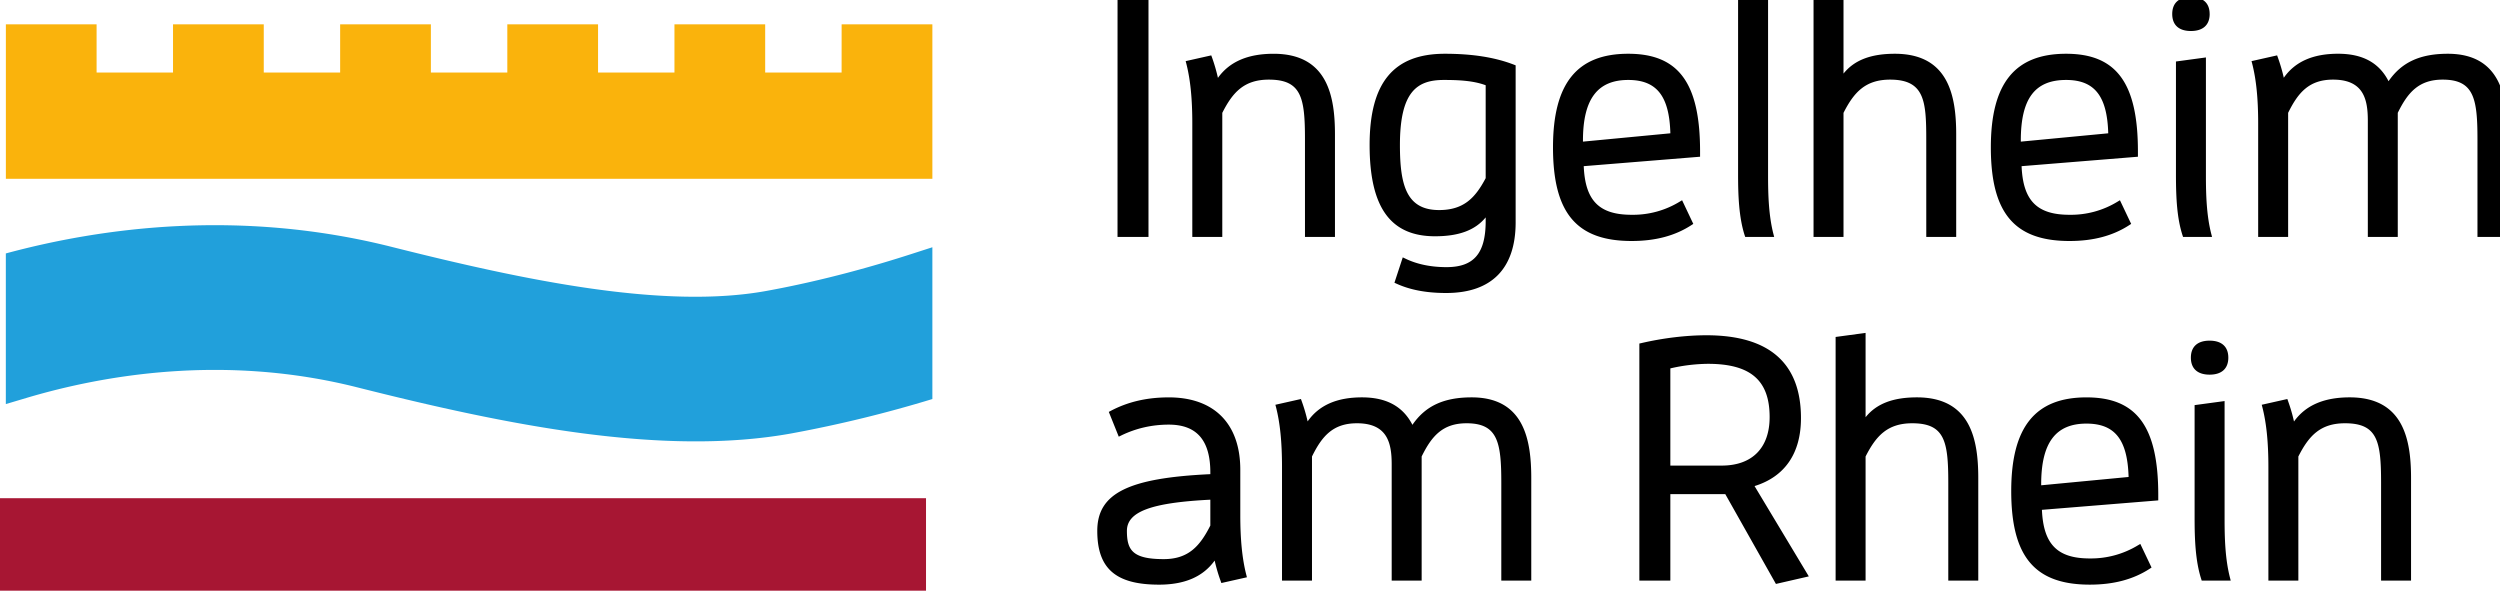
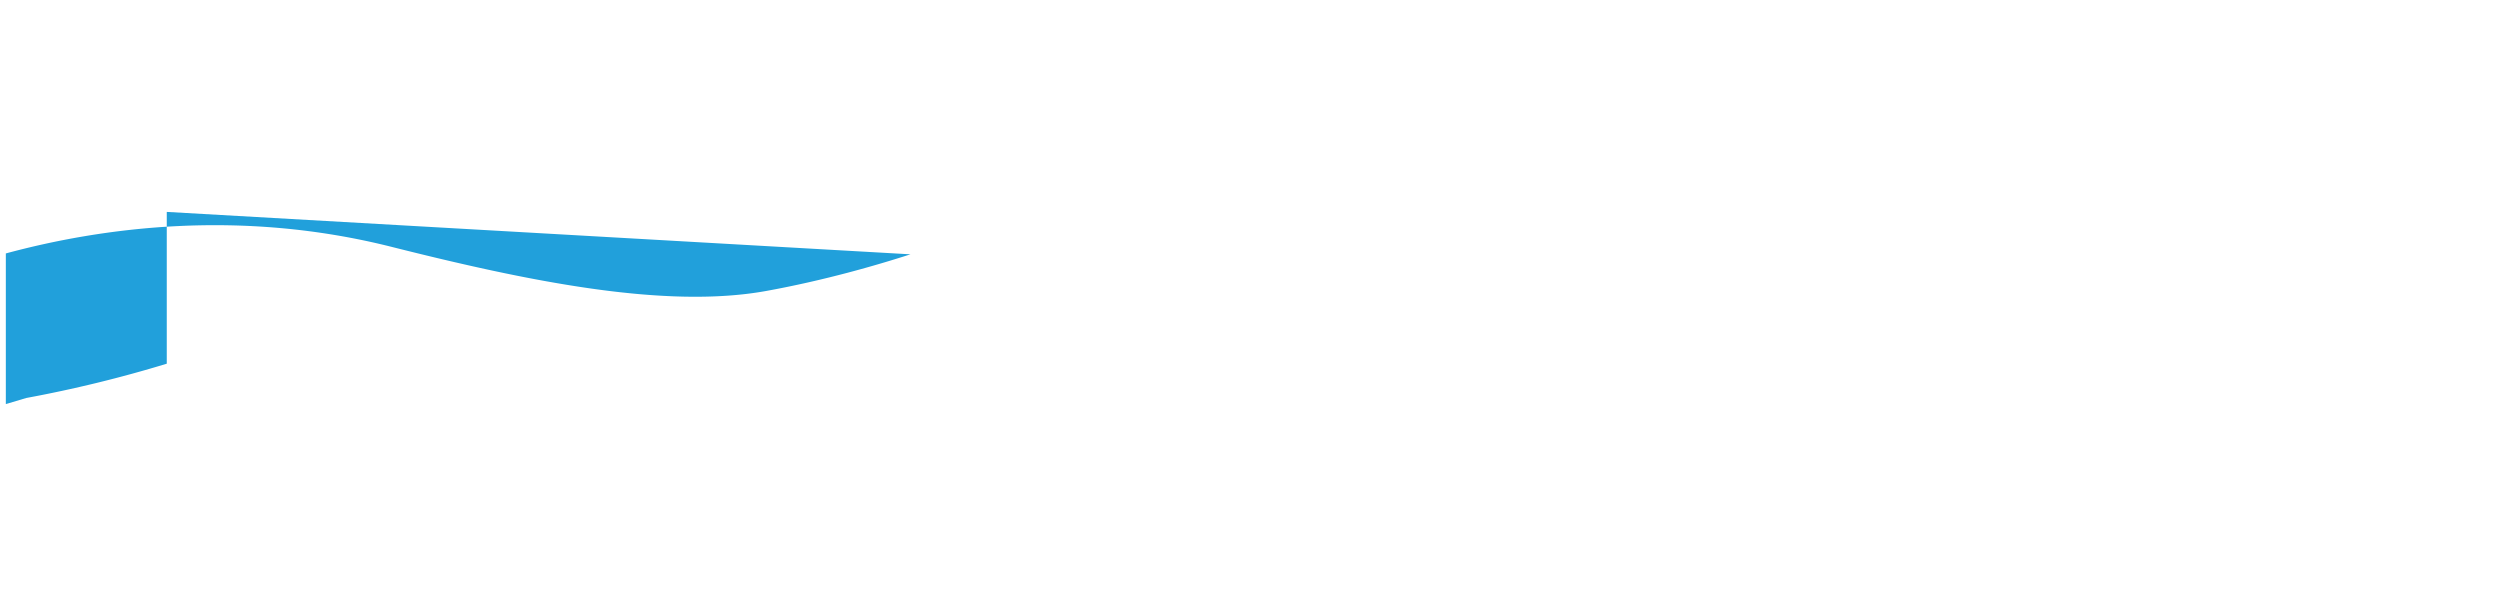
<svg xmlns="http://www.w3.org/2000/svg" width="153.057" height="36.428" viewBox="0 0 40.496 9.638">
  <defs>
    <clipPath clipPathUnits="userSpaceOnUse" id="a">
      <path d="M412.455 748.346h140.301v51.024H412.455z" />
    </clipPath>
  </defs>
-   <path d="M0 8.07H15v1.498H0z" fill="#a71633" />
  <g clip-path="url(#a)" transform="matrix(.353 0 0 -.353 -150.004 278.07)">
-     <path d="M466.72 776.064c-1.537-.496-3.931-1.193-6.61-1.68-4.685-.852-11.031.469-17.192 2.02-6.984 1.763-13.341.882-17.71-.3v-6.912l.937.279c3.579 1.067 9.118 2.019 15.175.492 6.874-1.734 14.049-3.19 19.957-2.114a58.421 58.421 0 016.448 1.574v6.965z" fill="#21a0db" />
-     <path d="M463.56 784.406h-3.507v2.21h-4.163v-2.21h-3.506v2.21h-4.164v-2.21h-3.507v2.21h-4.164v-2.21h-3.505v2.21h-4.164v-2.21h-3.507v2.21h-4.163v-7.086h42.515v7.086h-4.164z" fill="#fab30c" />
-     <path d="M540.001 776.861v4.7c0 1.725-.31 3.706-2.737 3.706-1.273 0-2.12-.39-2.718-1.259-.433.847-1.193 1.26-2.314 1.26-1.156 0-1.975-.362-2.493-1.102a7.89 7.89 0 01-.274.934l-.033.093-1.174-.264.03-.113c.188-.737.275-1.61.275-2.744v-5.21h1.375v5.694c.463.942.972 1.524 2.062 1.524 1.402 0 1.595-.906 1.595-1.885v-5.334h1.374v5.695c.462.942.971 1.524 2.062 1.524 1.438 0 1.595-.876 1.595-2.736v-4.483zm-14.029-15.769h1.331l-.036.141c-.215.843-.245 1.78-.245 2.667v5.43l-1.376-.186v-5.182c0-.963.037-1.968.301-2.79zm1.221 10.23c0 .503-.306.78-.859.78-.553 0-.859-.277-.859-.78s.306-.78.86-.78c.552 0 .858.277.858.78m-2.077 5.54h1.33l-.036.14c-.215.84-.245 1.78-.245 2.668v5.428l-1.375-.186v-5.18c0-1.115.051-2.017.3-2.792zm1.22 10.23c0 .502-.306.778-.859.778-.554 0-.858-.276-.858-.779s.304-.78.858-.78c.553 0 .86.277.86.78m-7.697-22.752l5.338.433v.244c0 3.142-.985 4.483-3.295 4.483-2.355 0-3.452-1.366-3.452-4.297 0-3.012 1.078-4.296 3.607-4.296 1.095 0 1.994.24 2.75.731l.082.054-.516 1.084-.106-.063a4.153 4.153 0 00-2.21-.604c-1.489 0-2.13.648-2.198 2.231m-.034 1.126v.047c0 1.9.66 2.784 2.077 2.784 1.304 0 1.886-.734 1.934-2.449zm-.899 14.644l5.338.433v.244c0 3.14-.986 4.481-3.296 4.481-2.356 0-3.453-1.365-3.453-4.295 0-3.012 1.08-4.297 3.61-4.297 1.093 0 1.993.24 2.746.731l.083.054-.515 1.085-.106-.063a4.097 4.097 0 00-2.209-.604c-1.49 0-2.133.648-2.198 2.231m-.036 1.126v.047c0 1.924.641 2.783 2.078 2.783 1.303 0 1.886-.734 1.934-2.448zm-3.328-20.143h1.376v4.698c0 1.727-.32 3.71-2.815 3.71-1.099 0-1.859-.292-2.356-.912v3.87l-1.375-.186v-11.18h1.375v5.694c.477.943 1.005 1.525 2.14 1.525 1.498 0 1.655-.834 1.655-2.737zm-1.01 15.77h1.373v4.698c0 1.726-.319 3.707-2.814 3.707-1.1 0-1.86-.29-2.357-.91v3.87l-1.375-.185v-11.18h1.375v5.693c.477.943 1.005 1.525 2.14 1.525 1.58 0 1.657-.989 1.657-2.736zm-5.39-15.577l-2.49 4.144c1.394.432 2.13 1.508 2.13 3.12 0 2.522-1.459 3.8-4.337 3.8-.934 0-1.996-.128-2.99-.36l-.089-.019v-10.878h1.422v3.966h2.522l2.323-4.12zm-3.999 5.084h-2.355v4.46a7.943 7.943 0 001.72.21c1.96 0 2.836-.754 2.836-2.444 0-1.415-.802-2.226-2.2-2.226m1.08 10.492h1.328l-.036.141c-.214.843-.244 1.781-.244 2.668v8.557l-1.376-.185v-8.31c0-.963.037-1.969.301-2.792zm-7.41 3.248l5.338.433v.244c0 3.14-.986 4.481-3.297 4.481-2.355 0-3.452-1.365-3.452-4.295 0-3.012 1.08-4.297 3.608-4.297 1.095 0 1.995.24 2.747.731l.083.054-.514 1.085-.106-.063a4.103 4.103 0 00-2.21-.604c-1.489 0-2.132.648-2.197 2.231m-.036 1.126v.047c0 1.898.661 2.783 2.077 2.783 1.304 0 1.887-.734 1.934-2.448zm-3.747-20.143h1.375v4.698c0 1.727-.31 3.71-2.736 3.71-1.273 0-2.12-.39-2.717-1.26-.436.846-1.195 1.26-2.314 1.26-1.158 0-1.977-.362-2.495-1.103a7.654 7.654 0 01-.274.934l-.033.093-1.173-.264.03-.112c.187-.738.274-1.61.274-2.746v-5.21h1.376v5.695c.462.942.971 1.524 2.062 1.524 1.401 0 1.595-.906 1.595-1.885v-5.334h1.375v5.695c.462.942.971 1.524 2.061 1.524 1.437 0 1.594-.876 1.594-2.737zm.658 16.44v7.204l-.073.028c-.876.34-1.914.503-3.176.503-2.355 0-3.452-1.33-3.452-4.187s.954-4.188 3.001-4.188c1.092 0 1.842.277 2.325.867v-.165c0-1.484-.537-2.118-1.797-2.118-.72 0-1.356.132-1.89.392l-.118.056-.382-1.164.092-.042c.633-.289 1.38-.429 2.282-.429 2.085 0 3.188 1.121 3.188 3.243m-1.375 2.027c-.478-.905-1.007-1.464-2.138-1.464-1.497 0-1.797 1.142-1.797 2.985 0 2.477.805 2.985 2.015 2.985.663 0 1.352-.03 1.92-.243zm-8.292-2.698h1.376v4.7c0 1.725-.32 3.706-2.815 3.706-1.182 0-2.022-.362-2.555-1.106a8.026 8.026 0 01-.273.94l-.034.092-1.174-.264.03-.113c.188-.74.275-1.612.275-2.744v-5.21h1.376v5.693c.476.943 1.002 1.525 2.137 1.525 1.5 0 1.657-.834 1.657-2.736zm-6.25-7.362c-1.004 0-1.875-.202-2.662-.618l-.09-.048.457-1.137.108.053c.68.332 1.415.5 2.187.5 1.283 0 1.907-.718 1.907-2.195v-.078c-3.779-.175-5.188-.884-5.188-2.603 0-1.729.846-2.467 2.831-2.467 1.182 0 2.021.363 2.555 1.105a7.81 7.81 0 01.275-.937l.033-.094 1.173.264-.029.113c-.188.737-.275 1.61-.275 2.745v2.076c0 2.11-1.196 3.321-3.282 3.321m1.907-5.882c-.48-.95-1.01-1.54-2.14-1.54-1.435 0-1.688.418-1.688 1.296 0 .88 1.111 1.295 3.828 1.431zm-4.259 13.244h1.421v11.071h-1.42zm53.68-7.437l-1.175-.264.03-.112c.188-.74.276-1.613.276-2.746v-5.21h1.375v5.694c.477.943 1.004 1.525 2.14 1.525 1.5 0 1.656-.834 1.656-2.737v-4.482h1.375v4.698c0 1.727-.32 3.71-2.815 3.71-1.182 0-2.022-.364-2.556-1.108a7.65 7.65 0 01-.273.94z" />
+     <path d="M466.72 776.064c-1.537-.496-3.931-1.193-6.61-1.68-4.685-.852-11.031.469-17.192 2.02-6.984 1.763-13.341.882-17.71-.3v-6.912l.937.279a58.421 58.421 0 016.448 1.574v6.965z" fill="#21a0db" />
  </g>
</svg>